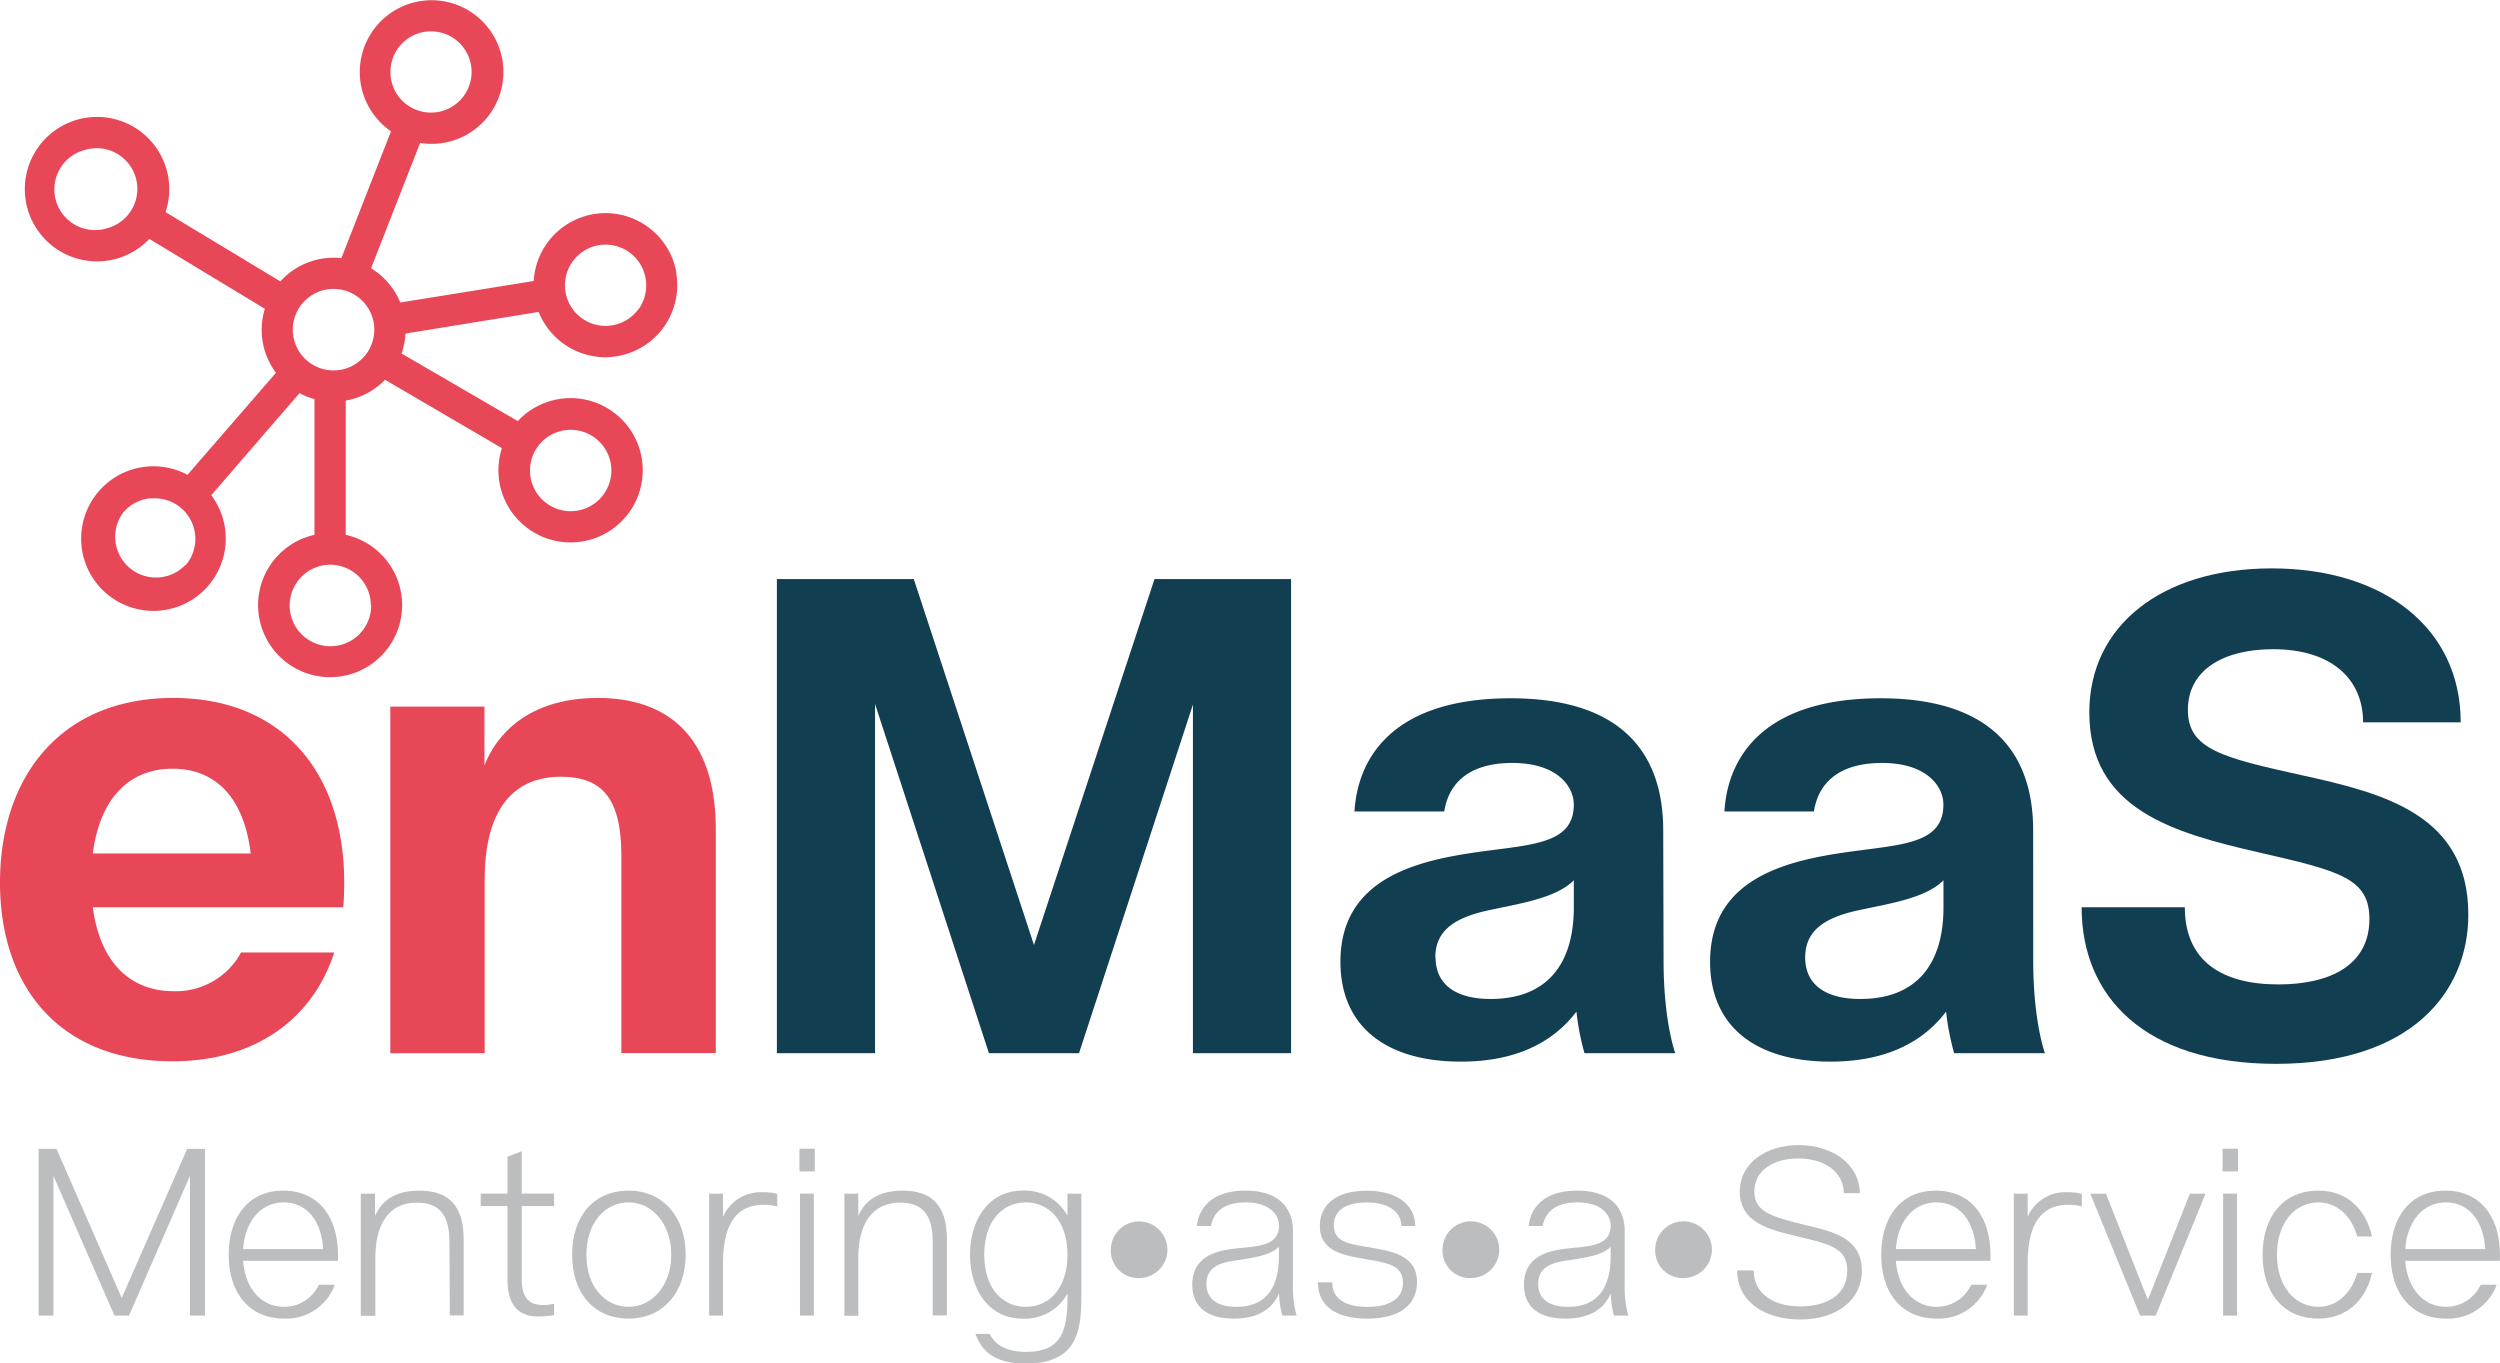
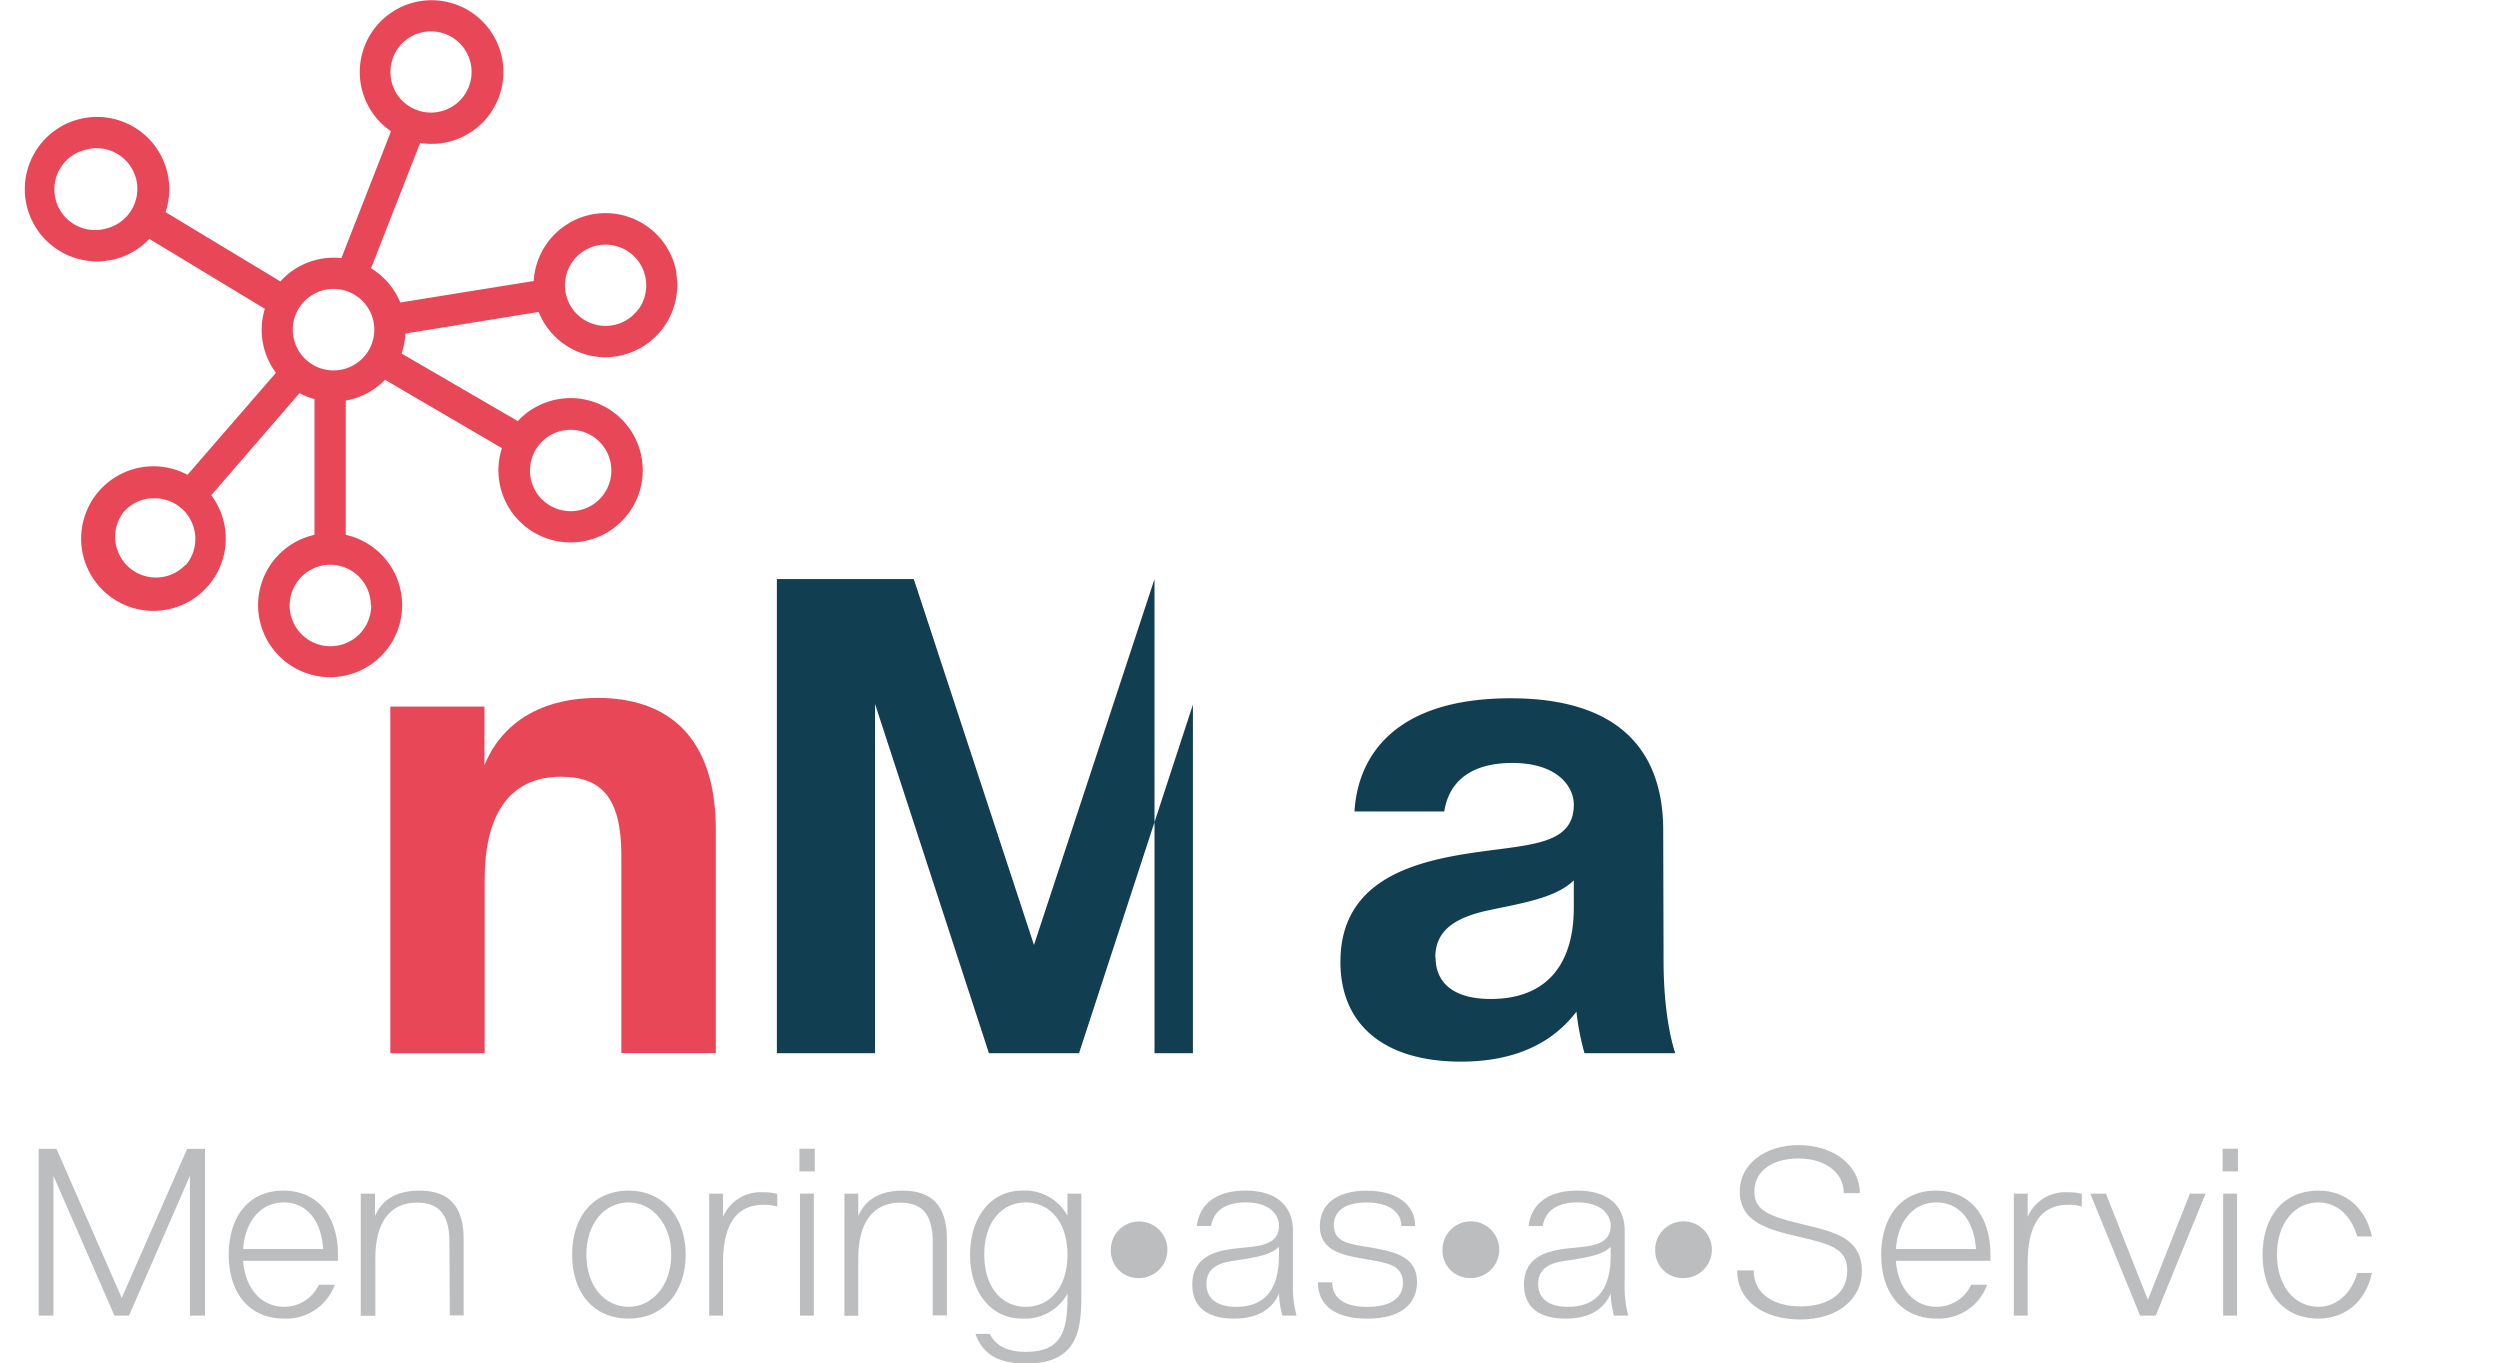
<svg xmlns="http://www.w3.org/2000/svg" viewBox="0 0 360.67 196.7">
  <defs>
    <style>.cls-1{fill:#e84758;}.cls-2{fill:#123e52;}.cls-3{fill:#bcbdbf;}</style>
  </defs>
  <g id="Layer_2" data-name="Layer 2">
    <g id="Layer_1-2" data-name="Layer 1">
-       <path class="cls-1" d="M13.39,130.89C14.45,139,18.93,143,25.05,143a10.71,10.71,0,0,0,9.73-5.59H48.22c-3.23,10-11.9,15.7-23.27,15.7C8.72,153.14,0,142.5,0,127.33s8.67-26.64,25-26.64c15.32,0,24.66,10.26,24.66,26.68,0,2-.14,3.52-.14,3.52Zm0-7.76H36.17c-1-8.28-5.25-12.23-11.27-12.23C18.64,110.9,14.4,115.19,13.39,123.13Z" />
      <path class="cls-1" d="M89.64,123.42c0-8.38-2.89-11.36-8.72-11.36-6.5,0-11,4.24-11,14.88v25H56.31v-50H69.89v8.48c1.59-4.1,6-9.73,16.38-9.73,9.87,0,17,5.39,17,19v32.23H89.64Z" />
-       <path class="cls-2" d="M126.24,101.56v50.38H112.08V83.54h19.75l17.34,52.79,17.39-52.79h19.7v68.4H172.1V101.65l-16.43,50.29h-13Z" />
+       <path class="cls-2" d="M126.24,101.56v50.38H112.08V83.54h19.75l17.34,52.79,17.39-52.79v68.4H172.1V101.65l-16.43,50.29h-13Z" />
      <path class="cls-2" d="M240,138.6c0,8.81,1.69,13.34,1.69,13.34h-13.1a36.27,36.27,0,0,1-1.16-6c-2.94,3.9-8,7.22-16.66,7.22-10.94,0-17.39-5.2-17.39-14.4,0-11.32,9.73-14.26,18.3-15.61s15.37-1,15.37-7.08c0-2.55-2.31-6-8.87-6-6,0-9.15,2.7-9.82,7H195.41c.43-7.42,5.2-16.33,22.54-16.33,15.22,0,22,7.18,22,19.07Zm-32.89-.48c0,3.9,2.89,6,7.94,6,8.1,0,12-5,12-13.2V127c-2.65,2.65-7.95,3.37-12.77,4.43C210.29,132.38,207.07,134,207.07,138.12Z" />
-       <path class="cls-2" d="M293.33,138.6c0,8.81,1.69,13.34,1.69,13.34h-13.1a36.27,36.27,0,0,1-1.16-6c-2.94,3.9-8,7.22-16.67,7.22-10.93,0-17.38-5.2-17.38-14.4,0-11.32,9.73-14.26,18.3-15.61s15.36-1,15.36-7.08c0-2.55-2.31-6-8.86-6-6,0-9.15,2.7-9.82,7H248.78c.43-7.42,5.2-16.33,22.54-16.33,15.22,0,22,7.18,22,19.07Zm-32.9-.48c0,3.9,2.89,6,7.95,6,8.09,0,12-5,12-13.2V127c-2.64,2.65-7.94,3.37-12.76,4.43C263.66,132.38,260.43,134,260.43,138.12Z" />
-       <path class="cls-2" d="M300.31,130.89H315.2c0,7.75,5.34,11.13,13.48,11.13,7.52,0,13.15-2.8,13.15-9.44,0-5.88-4.33-6.94-15.89-9.59-12.38-2.84-24.52-6.21-24.52-20.23,0-12.52,10.5-20.76,26.3-20.76C344,82,355,90.67,355,104.21H340.92c0-6.27-4.58-10.55-13-10.55-7,0-12.28,2.89-12.28,8.76,0,5.69,5,6.89,16.52,9.44,11.85,2.6,23.94,5.74,23.94,20.09,0,11.17-8.24,21.53-27.74,21.53C309.37,153.48,300.31,143.75,300.31,130.89Z" />
      <path class="cls-3" d="M7.71,169.64V189.8H5.58V165.74H8.15l9.41,21.51L27,165.74h2.58V189.8H27.4V169.64L18.61,189.8h-2.1Z" />
      <path class="cls-3" d="M41,188.53a5.5,5.5,0,0,0,5-3.18h2.3A7.43,7.43,0,0,1,41,190.23c-5.05,0-8-3.7-8-9.19s2.86-9.27,7.86-9.27,7.9,3.68,7.9,9.29c0,.42,0,.83,0,.83H35.08C35.37,185.94,37.74,188.53,41,188.53Zm-5.87-8.33H46.62c-.27-4.39-2.61-6.73-5.67-6.73C37.61,173.47,35.35,176.21,35.08,180.2Z" />
      <path class="cls-3" d="M64.84,179.09c0-4.2-1.83-5.59-4.69-5.59-4,0-6,3-6,8v8.33H52.05V172.21H54.1v3.22c.86-2,2.66-3.66,6.4-3.66,4.15,0,6.39,2.09,6.39,7v11h-2Z" />
-       <path class="cls-3" d="M73.21,184.45V174H69.35v-1.8h3.86v-5.32l2.06-.79v6.11h4.67V174H75.27v10.44c0,3,1.2,3.83,3.11,3.83a6.22,6.22,0,0,0,1.56-.19v1.65a14.32,14.32,0,0,1-2.17.2C74.59,189.94,73.21,188.11,73.21,184.45Z" />
      <path class="cls-3" d="M90.72,190.23c-5.1,0-8.18-3.7-8.18-9.22s3.08-9.24,8.18-9.24c4.85,0,8.2,3.71,8.2,9.24S95.57,190.23,90.72,190.23Zm0-16.76c-3.51,0-6.12,3-6.12,7.54s2.61,7.52,6.12,7.52c3.29,0,6.12-3,6.12-7.52S94,173.47,90.72,173.47Z" />
      <path class="cls-3" d="M112.13,172.25v1.81a6.71,6.71,0,0,0-1.94-.25c-3.25,0-5.88,1.9-5.88,8.4v7.59h-2V172.21h2v3.34a5.91,5.91,0,0,1,5.82-3.54A6.52,6.52,0,0,1,112.13,172.25Z" />
      <path class="cls-3" d="M117.55,169h-2.22v-3.27h2.22Zm-2.14,3.2h2V189.8h-2Z" />
      <path class="cls-3" d="M134.56,179.09c0-4.2-1.83-5.59-4.69-5.59-4,0-6.05,3-6.05,8v8.33h-2V172.21h2v3.22c.86-2,2.66-3.66,6.4-3.66,4.16,0,6.39,2.09,6.39,7v11h-2.05Z" />
      <path class="cls-3" d="M154,187.19v-.55a7,7,0,0,1-6.54,3.59c-4.66,0-7.51-4-7.51-9.22s2.86-9.24,7.51-9.24a7,7,0,0,1,6.54,3.61v-3.17H156v15c0,5.14-.85,9.51-8,9.51-4.64,0-6.4-1.88-7.28-4.29h2.06c.73,1.41,2.12,2.6,5.26,2.6C153,195,154,192.23,154,187.19Zm-6-13.72c-3.43,0-6,2.76-6,7.54s2.59,7.52,6,7.52,6-2.74,6-7.52S151.38,173.47,148,173.47Z" />
      <path class="cls-3" d="M160.26,180.31a4.08,4.08,0,1,1,4.08,4.07A3.94,3.94,0,0,1,160.26,180.31Z" />
      <path class="cls-3" d="M172.68,176.87c.22-2.35,1.93-5.1,7-5.1,5.37,0,6.85,3.09,6.85,5.71v7.8a16.22,16.22,0,0,0,.52,4.52H185a14,14,0,0,1-.48-3.18c-.88,2-2.73,3.61-6.51,3.61-4.06,0-6-1.85-6-4.9,0-3.83,3.08-4.8,5.75-5.15,3.18-.42,6.76-.17,6.76-3.39,0-1.22-1-3.32-4.8-3.32-3,0-4.64,1.27-5,3.4Zm1.37,8.36c0,2,1.36,3.3,4.32,3.3,4.17,0,6.14-2.61,6.14-7.38v-1.28c-1.21,1.24-3.65,1.58-6.38,2C176.15,182.13,174.05,182.75,174.05,185.23Z" />
      <path class="cls-3" d="M190.13,185h2.07c0,2.29,1.75,3.54,5.07,3.54,3.59,0,5.13-1.45,5.13-3.45,0-2.55-2.17-2.88-5.11-3.39-3.38-.58-6.88-1.1-6.88-4.82,0-2.93,2.16-5.1,6.76-5.1,4.32,0,7,2,7,5.1h-2c0-1.89-1.61-3.4-5-3.4s-4.74,1.42-4.74,3.27c0,2.37,2,2.68,4.85,3.15,3.47.59,7.15,1.14,7.15,5.05,0,3.05-2.16,5.29-7.21,5.29C192.41,190.23,190.13,188.16,190.13,185Z" />
      <path class="cls-3" d="M208.11,180.31a4.09,4.09,0,1,1,4.09,4.07A3.95,3.95,0,0,1,208.11,180.31Z" />
      <path class="cls-3" d="M220.54,176.87c.22-2.35,1.93-5.1,7-5.1,5.37,0,6.85,3.09,6.85,5.71v7.8a16.22,16.22,0,0,0,.52,4.52h-2.07a14.43,14.43,0,0,1-.47-3.18c-.88,2-2.73,3.61-6.51,3.61-4.06,0-6-1.85-6-4.9,0-3.83,3.08-4.8,5.74-5.15,3.19-.42,6.77-.17,6.77-3.39,0-1.22-1-3.32-4.8-3.32-3,0-4.64,1.27-5,3.4Zm1.37,8.36c0,2,1.36,3.3,4.32,3.3,4.17,0,6.14-2.61,6.14-7.38v-1.28c-1.21,1.24-3.65,1.58-6.38,2C224,182.13,221.91,182.75,221.91,185.23Z" />
      <path class="cls-3" d="M238.79,180.31a4.09,4.09,0,1,1,4.08,4.07A3.95,3.95,0,0,1,238.79,180.31Z" />
      <path class="cls-3" d="M250.62,183.28H253c0,3.47,3,5.19,6.73,5.19,3.47,0,6.77-1.43,6.77-5.16,0-3.2-2.44-3.83-7-4.89-4.22-1-8.51-2-8.51-6.56,0-3.88,3.61-6.66,8.51-6.66s8.81,2.83,8.81,6.93H266c0-3-2.73-5-6.54-5-3.49,0-6.36,1.61-6.36,4.78,0,2.91,2.44,3.62,7.32,4.81,4.22,1,8.19,1.93,8.19,6.64,0,4-3.39,7-8.9,7C254.57,190.35,250.62,187.8,250.62,183.28Z" />
      <path class="cls-3" d="M279.38,188.53a5.5,5.5,0,0,0,5-3.18h2.31a7.44,7.44,0,0,1-7.29,4.88c-5.05,0-8-3.7-8-9.19s2.87-9.27,7.87-9.27,7.89,3.68,7.89,9.29c0,.42,0,.83,0,.83H273.52C273.8,185.94,276.18,188.53,279.38,188.53Zm-5.86-8.33h11.54c-.28-4.39-2.61-6.73-5.68-6.73C276,173.47,273.79,176.21,273.52,180.2Z" />
      <path class="cls-3" d="M300.34,172.25v1.81a6.59,6.59,0,0,0-1.93-.25c-3.25,0-5.88,1.9-5.88,8.4v7.59h-2V172.21h2v3.34a5.89,5.89,0,0,1,5.81-3.54A6.44,6.44,0,0,1,300.34,172.25Z" />
      <path class="cls-3" d="M311,189.8h-2.25l-7.19-17.59h2.26l6.05,15.31,6.06-15.31h2.26Z" />
      <path class="cls-3" d="M322.87,169h-2.22v-3.27h2.22Zm-2.14,3.2h2V189.8h-2Z" />
      <path class="cls-3" d="M342.2,178.38h-2.13c-.83-3-2.94-4.91-5.58-4.91-3.49,0-6,3.05-6,7.54s2.52,7.52,6,7.52c2.66,0,4.78-2,5.59-4.89h2.12c-.86,4.08-3.83,6.59-7.71,6.59-5.08,0-8.07-3.71-8.07-9.22s3-9.24,8.07-9.24C338.52,171.77,341.32,174.38,342.2,178.38Z" />
-       <path class="cls-3" d="M352.88,188.53a5.5,5.5,0,0,0,5-3.18h2.31a7.44,7.44,0,0,1-7.29,4.88c-5.05,0-8-3.7-8-9.19s2.87-9.27,7.87-9.27,7.89,3.68,7.89,9.29c0,.42,0,.83,0,.83H347C347.3,185.94,349.68,188.53,352.88,188.53ZM347,180.2h11.54c-.28-4.39-2.61-6.73-5.68-6.73C349.54,173.47,347.29,176.21,347,180.2Z" />
      <path class="cls-1" d="M97.59,39.35A10.38,10.38,0,0,0,77,40.54l-19.25,3.1a10.48,10.48,0,0,0-4.22-4.94l7.08-18.08a10.36,10.36,0,1,0-4.2-1.68l-7.16,18.3a10.33,10.33,0,0,0-8.8,3.36l-16.57-10a10.42,10.42,0,1,0-2.33,3.87L38.21,44.55a10.33,10.33,0,0,0,1.6,9.23L27.05,68.5a10.43,10.43,0,1,0,3.43,2.94L43.21,56.72a10.36,10.36,0,0,0,2.16.86V77.16a10.39,10.39,0,1,0,4.51,0V57.79a10.42,10.42,0,0,0,5.67-3l16.86,9.86a10.41,10.41,0,1,0,2.29-3.9L57.93,51a10.5,10.5,0,0,0,.56-2.88L77.71,45a10.4,10.4,0,0,0,9.6,6.54,11.1,11.1,0,0,0,1.82-.17,10.39,10.39,0,0,0,8.42-12h0Zm-40.91-31a5.86,5.86,0,1,1,.19,4.52A5.88,5.88,0,0,1,56.68,8.39ZM15.49,32.92a5.87,5.87,0,0,1-3.55-11.2,5.44,5.44,0,0,1,.54-.15,5.87,5.87,0,0,1,3,11.35Zm61.77,32a5.87,5.87,0,1,1-.8,2.95,6,6,0,0,1,.78-2.94ZM26.75,81.5a5.88,5.88,0,0,1-9-7.53h0a5.77,5.77,0,0,1,4-2.08h.53a5.86,5.86,0,0,1,4.52,9.64Zm26.8,5.85a5.88,5.88,0,1,1-5.88-5.88h0A5.87,5.87,0,0,1,53.5,87.3ZM48.14,53.44A5.88,5.88,0,1,1,54,47.56a5.88,5.88,0,0,1-5.87,5.88Zm44-8.89a5.86,5.86,0,1,1,1-4.39A5.88,5.88,0,0,1,92.17,44.55Z" />
    </g>
  </g>
</svg>